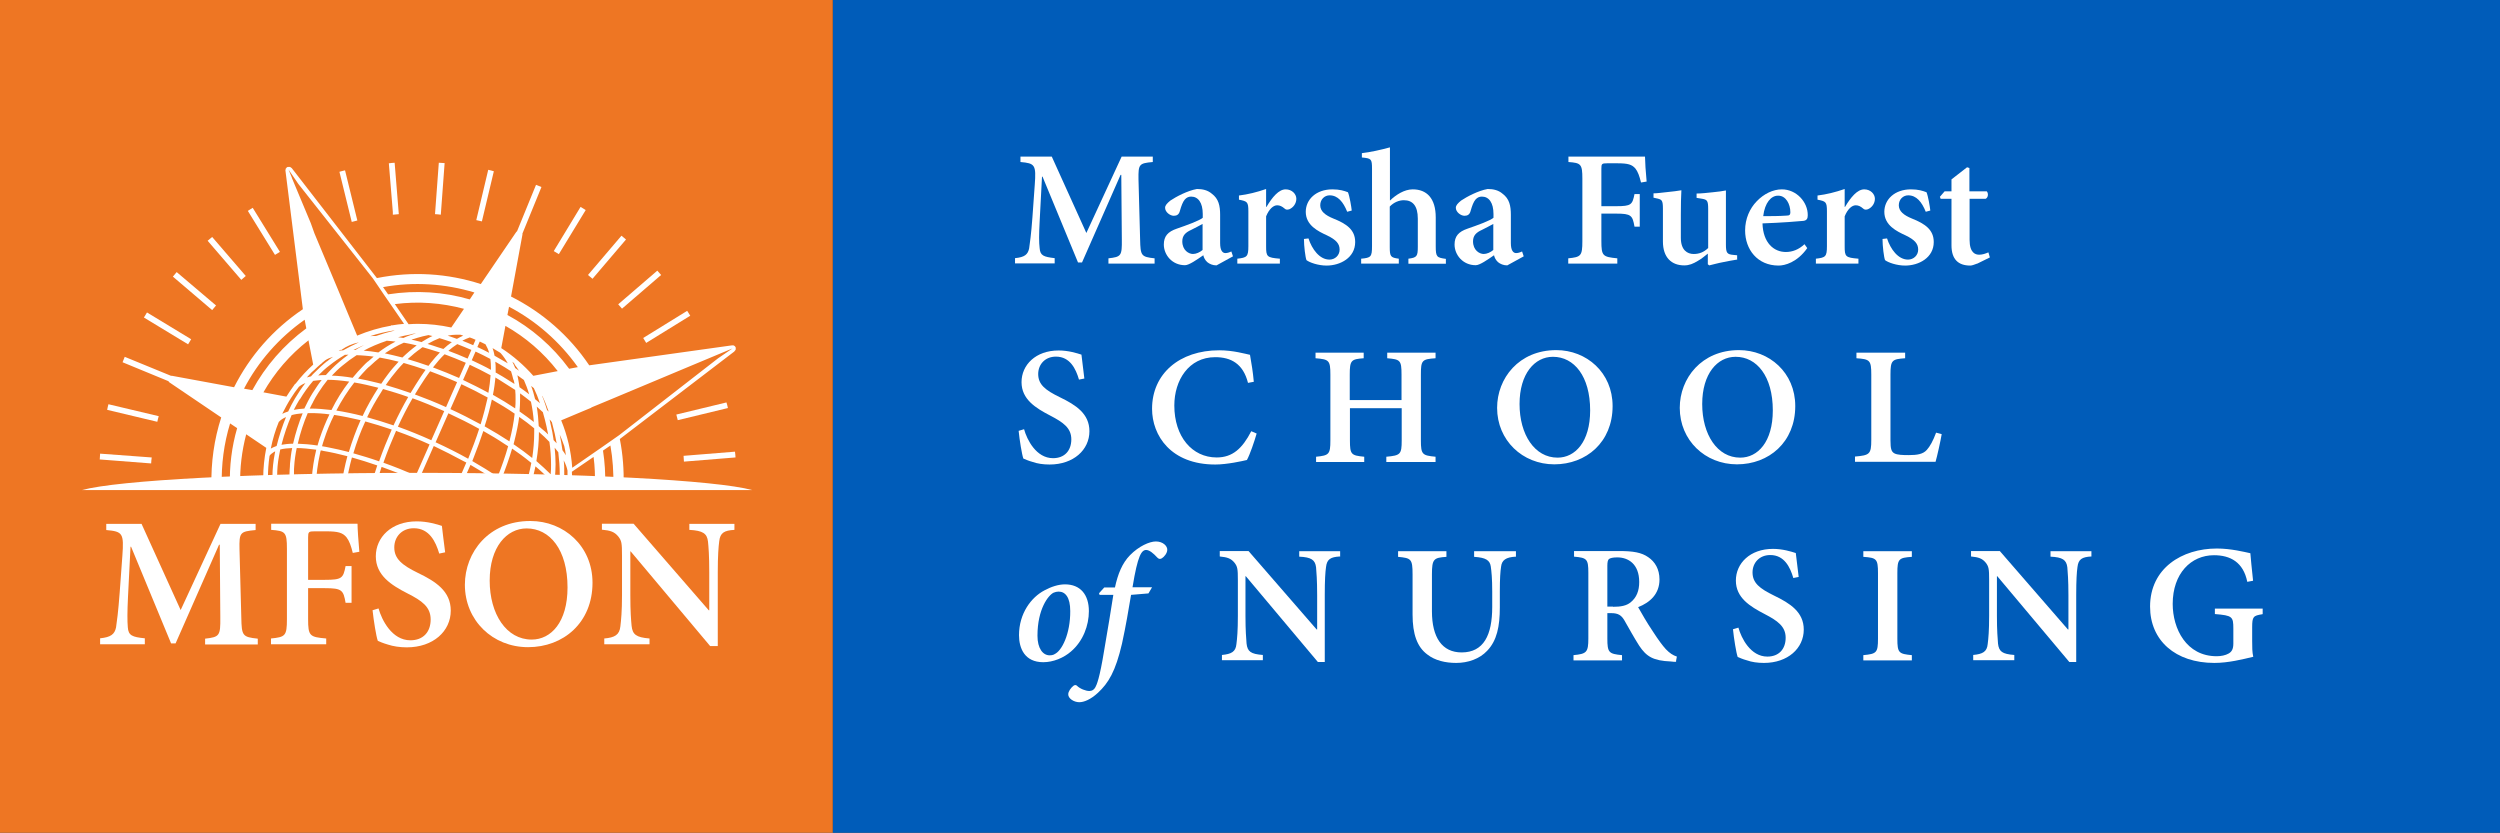
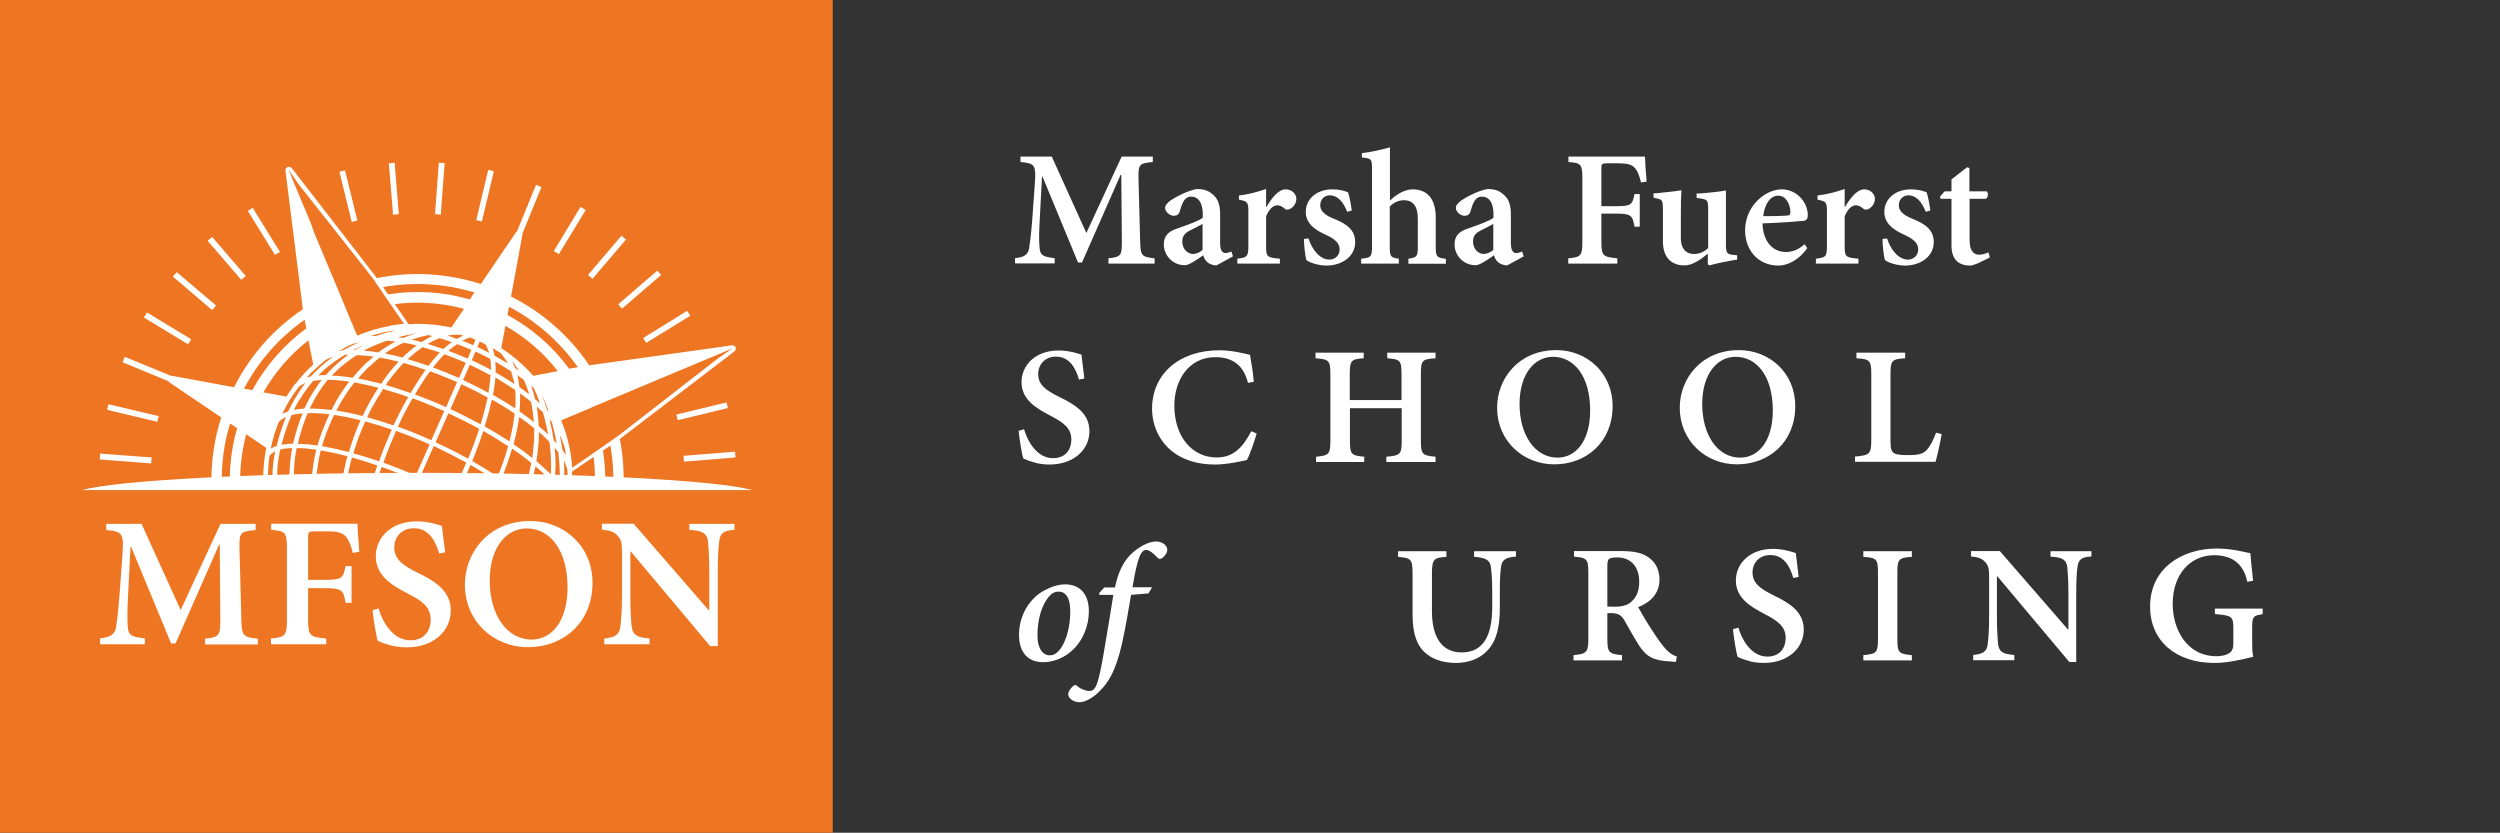
<svg xmlns="http://www.w3.org/2000/svg" id="Layer_2" viewBox="0 0 138.1 46">
  <rect x="0" y="0" width="138.1" height="46" fill="#333333" stroke="none" />
  <defs>
    <style>.cls-1{fill:#ee7623;}.cls-2{fill:#fff;}.cls-3{fill:#005cb9;}.cls-4{fill:#ffc629;}</style>
  </defs>
  <g id="Isolation_Mode">
    <g>
-       <rect class="cls-3" x="46" width="92.1" height="46" />
      <rect class="cls-1" width="46" height="46" />
      <path class="cls-4" d="m27.8,24.27c-.1.05-.21.1-.31.15.11-.05.21-.1.31-.15Z" />
      <g>
        <path class="cls-2" d="m61.23,14.56v-.29c.71-.08.75-.14.74-1.04l-.03-3.57h-.04l-2.13,4.84h-.22l-1.96-4.74h-.03l-.13,2.47c-.04.74-.04,1.16,0,1.48.03.41.22.48.83.55v.29h-2.19v-.29c.53-.05.71-.2.78-.54.04-.3.11-.74.18-1.7l.13-1.81c.08-1.1.02-1.19-.79-1.26v-.3h1.73l1.91,4.22,1.95-4.22h1.72v.3c-.76.07-.8.12-.79.95l.09,3.33c.02.89.05.96.8,1.04v.29h-2.58Z" />
        <path class="cls-2" d="m67.2,14.66c-.21,0-.39-.08-.51-.18-.13-.12-.19-.25-.22-.38-.36.25-.79.55-1.01.55-.72,0-1.17-.58-1.17-1.14,0-.46.22-.71.72-.88.55-.19,1.22-.43,1.43-.6v-.21c0-.62-.25-.96-.64-.96-.14,0-.25.05-.35.16-.11.13-.19.34-.27.62-.05.21-.17.28-.34.28-.21,0-.48-.21-.48-.44,0-.14.11-.25.29-.4.31-.21.95-.55,1.47-.64.32,0,.6.07.82.26.38.28.46.67.46,1.17v1.56c0,.42.14.55.29.55.11,0,.23-.04.33-.09l.09.27-.91.5Zm-.77-2.29c-.17.1-.44.23-.63.33-.31.14-.49.31-.49.63,0,.5.36.7.59.7.17,0,.38-.09.53-.22v-1.44Z" />
        <path class="cls-2" d="m69.96,11.43c.32-.54.68-.97,1.06-.97.35,0,.59.26.59.52s-.17.49-.39.58c-.12.04-.2.02-.26-.04-.14-.12-.26-.18-.41-.18-.2,0-.44.19-.61.61v1.65c0,.58.04.63.76.69v.27h-2.35v-.27c.53-.06.61-.11.61-.69v-1.93c0-.52-.06-.55-.52-.64v-.23c.49-.06.98-.18,1.5-.36v.99h.02Z" />
        <path class="cls-2" d="m74.42,11.7c-.22-.55-.52-.91-.97-.91-.28,0-.52.22-.52.55s.28.55.72.73c.73.29,1.21.62,1.21,1.3,0,.87-.83,1.3-1.58,1.3-.47,0-.94-.17-1.11-.3-.06-.14-.14-.77-.14-1.17l.25-.03c.19.59.61,1.17,1.16,1.17.3,0,.56-.23.56-.55s-.18-.54-.7-.79c-.48-.22-1.17-.55-1.17-1.3,0-.68.57-1.24,1.47-1.24.41,0,.65.08.86.16.09.21.19.81.21,1.01l-.26.07Z" />
        <path class="cls-2" d="m77.8,14.56v-.27c.47-.06.52-.13.52-.66v-1.55c0-.72-.29-1.02-.77-1.02-.26,0-.55.11-.78.35v2.22c0,.54.04.6.5.66v.27h-2.08v-.27c.54-.05.6-.1.6-.69v-4.27c0-.56-.04-.58-.56-.63v-.24c.46-.05,1.08-.19,1.55-.32v2.94c.32-.31.79-.62,1.26-.62.77,0,1.27.49,1.27,1.55v1.6c0,.59.06.62.56.69v.27h-2.06Z" />
        <path class="cls-2" d="m83.26,14.66c-.21,0-.39-.08-.51-.18-.13-.12-.19-.25-.22-.38-.36.25-.79.55-1.01.55-.72,0-1.17-.58-1.17-1.14,0-.46.22-.71.72-.88.55-.19,1.22-.43,1.43-.6v-.21c0-.62-.25-.96-.64-.96-.14,0-.25.05-.35.16-.11.13-.19.34-.27.62-.05.21-.17.28-.34.28-.21,0-.48-.21-.48-.44,0-.14.11-.25.29-.4.31-.21.95-.55,1.47-.64.32,0,.6.07.82.26.38.28.46.67.46,1.17v1.56c0,.42.14.55.29.55.11,0,.23-.04.33-.09l.09.27-.91.5Zm-.77-2.29c-.17.1-.44.23-.63.33-.31.14-.49.31-.49.63,0,.5.36.7.59.7.17,0,.38-.09.53-.22v-1.44Z" />
        <path class="cls-2" d="m90.65,10.08c-.09-.36-.17-.59-.31-.77-.19-.22-.4-.29-1-.29h-.56c-.3,0-.32.03-.32.3v2.07h.82c.83,0,.89-.08,1.01-.67h.29v1.8h-.29c-.11-.62-.18-.72-1.01-.72h-.82v1.51c0,.83.07.88.88.96v.29h-2.71v-.29c.7-.07.78-.13.78-.95v-3.45c0-.81-.08-.87-.77-.92v-.3h4.23c0,.24.04.88.09,1.38l-.3.05Z" />
        <path class="cls-2" d="m95.95,14.34c-.23.04-.49.08-.76.14-.28.05-.55.13-.77.18l-.08-.06v-.59c-.18.14-.32.27-.55.4-.26.16-.48.25-.75.25-.71,0-1.18-.44-1.18-1.32v-1.81c0-.46-.06-.5-.29-.56l-.23-.05v-.24c.21,0,.46-.04.76-.07.28-.03.57-.06.78-.1-.02.34-.03.79-.03,1.35v1.28c0,.68.36.89.71.89.29,0,.55-.09.8-.33v-2.16c0-.46-.06-.51-.33-.56l-.31-.05v-.24c.27,0,.59-.04.89-.07.29-.03.55-.06.73-.1v2.98c0,.47.06.55.41.58l.21.02v.27Z" />
        <path class="cls-2" d="m99.83,13.71c-.56.79-1.24.96-1.58.96-1.17,0-1.85-.89-1.85-1.94,0-.65.26-1.22.64-1.61.39-.41.9-.66,1.39-.66h0c.8,0,1.44.7,1.43,1.43,0,.18-.05.28-.23.31-.16.02-1.3.11-2.27.14.03,1.08.63,1.58,1.29,1.58.36,0,.71-.13,1.03-.43l.15.21Zm-1.62-2.9c-.37,0-.72.38-.81,1.13.44,0,.85,0,1.29-.03.15,0,.21-.04.21-.18,0-.46-.25-.92-.66-.92h-.02Z" />
        <path class="cls-2" d="m101.92,11.43c.32-.54.68-.97,1.06-.97.35,0,.59.26.59.52s-.17.49-.39.58c-.12.04-.2.02-.26-.04-.14-.12-.26-.18-.41-.18-.2,0-.44.19-.61.61v1.65c0,.58.04.63.76.69v.27h-2.35v-.27c.53-.06.61-.11.61-.69v-1.93c0-.52-.06-.55-.52-.64v-.23c.49-.06.98-.18,1.5-.36v.99h.02Z" />
        <path class="cls-2" d="m106.38,11.7c-.22-.55-.52-.91-.97-.91-.28,0-.52.22-.52.55s.28.55.72.73c.73.29,1.21.62,1.21,1.3,0,.87-.83,1.3-1.58,1.3-.47,0-.94-.17-1.11-.3-.06-.14-.14-.77-.14-1.17l.25-.03c.19.59.61,1.17,1.16,1.17.3,0,.56-.23.56-.55s-.18-.54-.7-.79c-.48-.22-1.17-.55-1.17-1.3,0-.68.57-1.24,1.47-1.24.41,0,.65.08.86.16.09.21.19.81.21,1.01l-.26.07Z" />
        <path class="cls-2" d="m109.22,14.56c-.17.07-.31.11-.38.11-.66,0-1.04-.34-1.04-1.12v-2.57h-.6l-.04-.11.26-.3h.38v-.66l.86-.67.13.04v1.29h.96c.1.11.08.34-.06.41h-.89v2.27c0,.72.32.82.53.82.18,0,.35-.06.51-.13l.08.28-.69.34Z" />
        <path class="cls-2" d="m59.6,20.96c-.17-.58-.49-1.26-1.27-1.26-.61,0-.98.44-.98.96,0,.58.39.89,1.19,1.28.89.43,1.64.91,1.64,1.88,0,1.03-.88,1.84-2.2,1.84-.36,0-.68-.05-.93-.14-.26-.07-.42-.15-.52-.19-.08-.22-.21-1.02-.26-1.53l.3-.09c.16.58.67,1.6,1.6,1.6.63,0,1.01-.41,1.01-1.04s-.45-.94-1.16-1.31c-.81-.42-1.59-.9-1.59-1.85s.78-1.75,2.05-1.75c.54,0,1.01.15,1.26.23.04.35.09.74.16,1.32l-.3.06Z" />
        <path class="cls-2" d="m69.42,23.94c-.13.45-.37,1.16-.54,1.47-.25.06-1.1.25-1.75.25-2.45,0-3.49-1.6-3.49-3.08,0-1.93,1.51-3.23,3.71-3.23.77,0,1.45.2,1.7.25.09.52.16.93.21,1.49l-.32.06c-.27-1.06-.94-1.42-1.81-1.42-1.47,0-2.26,1.28-2.26,2.67,0,1.72.98,2.87,2.34,2.87.88,0,1.42-.5,1.91-1.45l.3.13Z" />
        <path class="cls-2" d="m79.3,19.79c-.75.05-.81.11-.81.9v3.64c0,.78.08.83.81.9v.29h-2.72v-.29c.78-.07.85-.13.85-.9v-1.78h-2.86v1.78c0,.78.07.83.79.9v.29h-2.66v-.29c.71-.07.79-.13.79-.9v-3.64c0-.79-.08-.84-.82-.9v-.31h2.66v.31c-.69.05-.77.11-.77.9v1.41h2.86v-1.41c0-.79-.07-.84-.79-.9v-.31h2.67v.31Z" />
        <path class="cls-2" d="m85.97,19.34c1.67,0,3.11,1.24,3.11,3.09,0,2-1.46,3.22-3.22,3.22s-3.16-1.33-3.16-3.12c0-1.63,1.2-3.19,3.27-3.19h0Zm-.19.37c-1,0-1.84.93-1.84,2.61s.83,2.96,2.1,2.96c.97,0,1.8-.87,1.8-2.61,0-1.89-.89-2.96-2.05-2.96h0Z" />
        <path class="cls-2" d="m96.06,19.34c1.67,0,3.11,1.24,3.11,3.09,0,2-1.46,3.22-3.22,3.22s-3.16-1.33-3.16-3.12c0-1.63,1.2-3.19,3.27-3.19h0Zm-.19.37c-1,0-1.84.93-1.84,2.61s.83,2.96,2.1,2.96c.97,0,1.8-.87,1.8-2.61,0-1.89-.89-2.96-2.05-2.96h0Z" />
        <path class="cls-2" d="m107.26,23.98c-.06.36-.26,1.27-.34,1.53h-4.45v-.29c.81-.07.9-.13.9-.92v-3.61c0-.79-.08-.85-.82-.9v-.31h2.69v.31c-.72.05-.81.1-.81.9v3.64c0,.47.05.63.23.72.16.08.45.09.78.09.46,0,.79-.05,1-.29.17-.19.34-.49.51-.95l.3.08Z" />
        <path class="cls-2" d="m56.29,35.09c0-1.21.68-2.1,1.41-2.48.37-.2.77-.33,1.13-.33.85,0,1.32.57,1.32,1.48,0,.79-.32,1.66-.99,2.23-.4.35-.98.59-1.53.59-1.03,0-1.34-.77-1.34-1.5Zm1.95,1.05c.42-.17.89-1.14.88-2.39,0-.75-.27-1.07-.64-1.07-.09,0-.19.02-.28.06-.29.14-.89.9-.89,2.38,0,.7.3,1.08.67,1.08.12,0,.18-.02.26-.05Z" />
        <path class="cls-2" d="m61.59,32.45c.16-.74.4-1.34.83-1.78.49-.5,1.08-.76,1.43-.76.4,0,.64.26.63.46,0,.19-.18.4-.3.47-.09.05-.16.05-.24-.03-.24-.26-.44-.42-.62-.43-.26,0-.47.28-.76,2.06h1.08l-.2.34-.96.08c-.16.93-.27,1.63-.5,2.69-.36,1.55-.75,2.18-1.33,2.72-.4.37-.77.52-1.03.52-.3,0-.62-.21-.61-.44,0-.16.15-.36.29-.47.07-.05.14-.05.19,0,.17.17.49.29.68.29.15,0,.26-.06.34-.21.07-.13.23-.46.49-2.07.22-1.29.36-2.12.5-3.03h-.76l-.03-.09.29-.32h.58Z" />
-         <path class="cls-2" d="m74.01,30.74c-.51.03-.71.15-.76.58-.04.28-.07.71-.07,1.55v3.7h-.38l-3.98-4.74h-.02v2.19c0,.83.04,1.25.06,1.53.05.44.23.58.9.63v.29h-2.26v-.29c.53-.05.76-.18.8-.6.04-.31.08-.73.08-1.56v-1.97c0-.63-.02-.75-.19-.97-.19-.23-.39-.3-.81-.34v-.3h1.59l3.76,4.33h.03v-1.9c0-.84-.04-1.27-.06-1.53-.05-.41-.26-.56-.93-.59v-.3h2.26v.3Z" />
        <path class="cls-2" d="m83.72,30.75c-.53.03-.76.19-.8.55-.04.26-.07.64-.07,1.37v.89c0,1.04-.16,1.83-.7,2.39-.42.45-1.06.67-1.71.67-.59,0-1.17-.13-1.6-.47-.55-.41-.81-1.11-.81-2.2v-2.22c0-.86-.08-.9-.8-.97v-.31h2.67v.31c-.7.05-.8.11-.8.97v2.04c0,1.44.56,2.27,1.64,2.27,1.22,0,1.69-.96,1.69-2.51v-.85c0-.73-.04-1.11-.08-1.39-.05-.34-.27-.49-.92-.53v-.31h2.31v.31Z" />
        <path class="cls-2" d="m92.6,36.56c-.07,0-.19,0-.3-.02-.98-.04-1.35-.27-1.75-.87-.27-.42-.56-.95-.83-1.42-.16-.26-.33-.38-.71-.38h-.22v1.4c0,.78.08.85.81.92v.29h-2.68v-.29c.72-.07.82-.15.82-.92v-3.63c0-.76-.08-.83-.79-.89v-.31h2.5c.77,0,1.23.08,1.6.34.37.25.62.66.62,1.23,0,.8-.52,1.27-1.18,1.53.16.29.52.91.8,1.32.33.51.54.79.73,1,.22.23.4.34.61.41l-.05.27Zm-3.5-3.04c.44,0,.75-.06.98-.25.33-.27.47-.64.47-1.12,0-1-.61-1.36-1.21-1.36-.26,0-.39.04-.46.09-.06.05-.09.16-.09.37v2.26h.32Z" />
        <path class="cls-2" d="m99.06,31.92c-.17-.58-.49-1.26-1.27-1.26-.61,0-.98.44-.98.96,0,.58.39.89,1.19,1.28.89.43,1.64.91,1.64,1.88,0,1.03-.88,1.84-2.2,1.84-.36,0-.68-.05-.93-.14-.26-.07-.42-.15-.52-.19-.08-.22-.21-1.02-.26-1.53l.3-.09c.16.58.67,1.6,1.6,1.6.63,0,1.01-.41,1.01-1.04s-.45-.94-1.16-1.31c-.81-.42-1.59-.9-1.59-1.85s.78-1.75,2.05-1.75c.54,0,1.01.15,1.26.23.04.35.09.74.16,1.32l-.3.06Z" />
        <path class="cls-2" d="m102.93,36.48v-.29c.73-.07.81-.13.81-.91v-3.62c0-.79-.08-.85-.81-.9v-.31h2.68v.31c-.72.05-.8.11-.8.9v3.62c0,.79.08.84.8.91v.29h-2.68Z" />
        <path class="cls-2" d="m115.52,30.74c-.51.03-.71.15-.76.58-.04.28-.07.71-.07,1.55v3.7h-.38l-3.98-4.74h-.02v2.19c0,.83.04,1.25.06,1.53.05.44.23.58.9.63v.29h-2.27v-.29c.53-.05.76-.18.8-.6.04-.31.08-.73.08-1.56v-1.97c0-.63-.02-.75-.19-.97-.19-.23-.39-.3-.81-.34v-.3h1.59l3.76,4.33h.03v-1.9c0-.84-.04-1.27-.06-1.53-.05-.41-.26-.56-.93-.59v-.3h2.26v.3Z" />
        <path class="cls-2" d="m124.97,33.93c-.5.08-.56.13-.56.72v.75c0,.33,0,.63.06.88-.58.14-1.38.34-2.15.34-2.15,0-3.55-1.24-3.55-3.11,0-2.12,1.76-3.21,3.69-3.21.78,0,1.52.19,1.85.26.03.32.07.82.15,1.52l-.32.06c-.22-1.09-.94-1.47-1.84-1.47-1.27,0-2.28,1.01-2.28,2.69,0,1.37.75,2.89,2.43,2.89.24,0,.49-.05.66-.15.16-.09.26-.23.26-.55v-.82c0-.67-.05-.73-1.02-.81v-.3h2.64v.3Z" />
      </g>
      <g>
        <g>
          <path class="cls-2" d="m34.58,13.23c-.08-.07-.16-.14-.25-.21l-1.85,2.17c.08.07.16.14.25.21l1.85-2.17Z" />
          <path class="cls-2" d="m27.28,9.46c-.1-.03-.21-.05-.31-.08l-.66,2.78c.11.02.21.05.31.07l.66-2.77Z" />
          <path class="cls-2" d="m24.56,9.01c-.11,0-.21-.02-.32-.02l-.21,2.84c.11,0,.22.02.32.03l.21-2.84Z" />
          <path class="cls-2" d="m40.63,25.27c0-.11-.02-.21-.03-.32l-2.84.23c0,.11.02.21.02.32l2.84-.23Z" />
          <path class="cls-2" d="m37.36,22.9c.03.1.05.21.08.31l2.77-.67c-.02-.1-.05-.21-.08-.31l-2.77.67Z" />
          <path class="cls-2" d="m21.71,11.86c.11-.01.21-.02.32-.03l-.23-2.84c-.11,0-.21.02-.32.03l.22,2.69v.15Z" />
          <path class="cls-2" d="m35.7,18.94l2.43-1.5c-.06-.09-.11-.18-.17-.27l-2.43,1.5c.06.09.11.18.17.28Z" />
          <path class="cls-2" d="m34.36,17.05l2.16-1.86c-.07-.08-.14-.16-.21-.24l-2.16,1.86c.07.08.14.16.21.24Z" />
          <path class="cls-2" d="m32.35,11.6c-.09-.06-.18-.11-.28-.17l-1.48,2.44c.09.06.18.11.28.17l1.48-2.43Z" />
          <path class="cls-2" d="m10.56,18.74l-2.44-1.48c-.06.09-.11.18-.17.28l2.44,1.48c.05-.09.11-.19.17-.28Z" />
          <path class="cls-2" d="m19.74,12.18l-.68-2.77c-.1.02-.21.05-.31.08l.68,2.77c.1-.03.21-.05.31-.08Z" />
          <path class="cls-2" d="m8.77,22.99l-2.78-.66c-.03.1-.05.21-.07.31l2.77.66c.02-.11.05-.21.08-.32Z" />
          <path class="cls-2" d="m9.31,21.07s.01.03.03.04l2.88,1.95c-.39,1.21-.57,2.49-.54,3.78h.57c-.03-1.18.12-2.34.46-3.45l.39.26c-.3,1.03-.43,2.1-.4,3.18h.57c-.03-.97.09-1.92.33-2.84l1.11.75c-.11.55-.17,1.12-.17,1.69,0,.14,0,.27.01.4h.25s0-.02,0-.03c0-.13,0-.25,0-.38,0-.41.03-.83.09-1.24h0c.05-.08.12-.13.21-.19.03-.02.06-.04.1-.06,0,.04-.01.08-.02.12-.08.42-.13.85-.13,1.27,0,.1,0,.19,0,.29,0,.07,0,.14.01.21h.26c0-.05,0-.1,0-.15,0-.08-.01-.15-.01-.23,0-.04,0-.08,0-.12,0-.38.03-.75.1-1.12.02-.12.05-.24.07-.37.19-.05.41-.07.66-.08-.06.28-.09.57-.12.86,0,.12-.01.23-.02.35,0,.08-.01.16-.01.25,0,.02,0,.04,0,.06,0,.18,0,.36.02.55h.25c-.01-.18-.02-.37-.02-.55,0-.08,0-.16,0-.24,0-.08,0-.16.01-.25,0,0,0,0,0,0,.02-.35.07-.69.14-1.03.32,0,.68.04,1.08.09-.03.14-.06.27-.09.41-.1.51-.16,1.03-.18,1.57h.25c.02-.61.1-1.2.23-1.78.01-.05.02-.11.04-.16.05,0,.1.02.15.03.42.07.86.17,1.32.29-.14.52-.25,1.07-.34,1.62h.26c.09-.53.19-1.05.33-1.55.45.13.92.27,1.4.44-.12.36-.24.74-.35,1.11h.27c.1-.35.21-.69.32-1.03.59.21,1.18.44,1.78.7l-.06.14-.08.19h.28l.1-.23s0,0,.01,0c.16.07.32.15.48.22h.6c-.28-.14-.57-.27-.87-.4-.04-.02-.08-.04-.12-.05l.76-1.72h.01c.55.26,1.09.54,1.61.82.06.03.12.06.18.09-.17.42-.37.84-.56,1.26h.28c.18-.38.35-.76.51-1.13.49.28.97.58,1.4.87-.04.09-.08.17-.11.26h.28s.03-.07.05-.11c.05.04.1.07.15.11h.43c-.16-.12-.32-.24-.49-.35.23-.57.43-1.14.59-1.68.35.24.68.48.97.72l.09.07c-.08.42-.18.83-.31,1.25h.27c.11-.35.2-.71.27-1.06.31.26.58.52.81.77,0,.05-.02.11-.02.16,0,.04-.01.09-.02.13h.26s0-.03,0-.04c.01.01.02.03.03.04h.5c.01-.15.02-.3.03-.45,0-.07,0-.13,0-.2,0-.01,0-.03,0-.04,0-.23,0-.46-.03-.7.11.21.18.4.21.57,0,0,0,.01,0,.02,0,.07,0,.14,0,.21,0,.06,0,.12,0,.18,0,.13,0,.27-.01.4h.25c0-.13.01-.27.01-.4,0-.12,0-.23-.01-.35l1.2-.82c.07.53.09,1.05.07,1.58h.57c.02-.64-.02-1.29-.12-1.93l.41-.28c.13.74.18,1.48.16,2.21h.57c.02-.85-.04-1.71-.21-2.57l6.32-4.83s.02-.03.03-.04c.02-.02.04-.04.05-.07,0,0,0-.02,0-.02,0-.03.01-.07,0-.1,0,0-.01,0-.01-.02h0s0,0,0,0c-.02-.04-.06-.07-.1-.09-.01,0-.02,0-.03,0-.03,0-.06-.01-.09,0l-7.86,1.1c-1.11-1.65-2.61-2.94-4.32-3.8l.63-3.42s0-.03,0-.05c0,0,0,0,0-.01l1.05-2.57c-.1-.04-.2-.08-.3-.12l-1.05,2.57s0,0,0,0c-.01.01-.03.01-.04.03l-1.96,2.88c-1.82-.59-3.79-.72-5.74-.33l-4.7-6.07s-.03-.02-.04-.03c-.02-.01-.03-.03-.06-.04-.02,0-.04,0-.07,0-.02,0-.03,0-.05,0,0,0-.01.01-.02.01,0,0-.01,0-.02,0-.02,0-.02.03-.03.04-.02.02-.03.03-.05.05,0,.02,0,.05-.01.07,0,.02-.01.03,0,.05l.96,7.64c-1.65,1.11-2.94,2.6-3.8,4.31l-3.42-.63s-.03,0-.05,0c0,0,0,0-.01,0l-2.56-1.05c-.04.1-.08.2-.12.3l2.57,1.06s0,0,0,0Zm5.23.62c.63-1.11,1.47-2.09,2.5-2.89l.26,1.34c-.35.32-.68.67-.96,1.04-.02.02-.04.04-.06.05l-.04.06h0c-.15.21-.29.41-.42.62l-1.28-.24Zm6.8-2.87c.17.01.34.03.51.05-.33.17-.65.37-.95.6-.28-.05-.55-.08-.81-.1.39-.21.81-.39,1.26-.54Zm-.89-.25c.41-.14.84-.24,1.27-.31h.03s.03,0,.05,0c-.37.09-.72.19-1.03.3-.11,0-.21,0-.31.01Zm-3.89,3.5c.22-.37.47-.72.74-1.03.05,0,.11-.02.16-.02.1-.01.2-.02.31-.03-.09.11-.17.22-.25.34-.18.26-.35.53-.5.82-.07.14-.14.28-.21.42-.21.01-.4.04-.58.07.1-.2.21-.39.32-.58Zm-.64.66c-.12.04-.23.08-.33.13.15-.3.31-.6.49-.88.13-.21.28-.42.43-.61.09-.08.21-.15.36-.21-.21.27-.4.56-.58.86-.13.23-.26.46-.37.71Zm1.37-.52c.09-.18.19-.35.3-.52.16-.25.33-.49.51-.71.36,0,.76.04,1.19.1-.37.48-.7,1-.98,1.57-.41-.05-.8-.08-1.14-.08-.02,0-.04,0-.06,0,.06-.13.12-.25.19-.37Zm3.03-2.24c-.09.08-.18.16-.26.25-.2.2-.39.42-.58.65-.41-.07-.8-.11-1.15-.12.18-.19.37-.38.57-.54.25-.21.52-.41.8-.59.16,0,.32.02.49.03.14.01.29.03.45.05-.11.09-.21.18-.31.27Zm.65-.22c.34.06.69.14,1.05.23-.21.23-.42.46-.6.71-.13.17-.25.34-.36.51-.08-.02-.16-.04-.24-.06-.36-.09-.71-.17-1.04-.23.15-.18.31-.35.47-.52.06-.06.12-.12.19-.17.18-.17.36-.33.54-.47Zm-1.39,1.38c.42.07.86.17,1.32.29-.32.5-.62,1.02-.87,1.56-.51-.13-.99-.23-1.45-.3.29-.56.63-1.09,1-1.56Zm1.46.56c.04-.06.08-.13.12-.2.45.13.92.27,1.39.44-.28.48-.54.99-.78,1.5-.01.02-.02.04-.03.07-.5-.17-.99-.32-1.46-.45.22-.47.48-.92.76-1.36Zm.27-.42c.1-.14.2-.29.31-.43.21-.27.43-.54.68-.79.39.11.8.24,1.21.38-.08.12-.17.23-.25.36-.2.3-.39.61-.58.92-.46-.16-.92-.31-1.37-.44Zm3.19-1.99c-.11-.04-.21-.07-.32-.1-.19-.06-.37-.13-.56-.18.23-.13.45-.24.66-.32.06.02.13.04.19.06.16.05.32.1.49.16-.16.11-.32.24-.47.38Zm.06.29c.38.14.77.3,1.17.47l-.37.84c-.46-.2-.92-.39-1.38-.56-.02,0-.04-.02-.06-.02,0-.01.02-.02.02-.03.21-.27.41-.5.62-.7Zm-1.27-.67s-.05-.01-.07-.02c-.1-.02-.19-.05-.28-.07-.07-.02-.14-.03-.21-.05.05-.02.09-.03.14-.04.06-.02.13-.04.19-.06.2-.06.4-.11.61-.15.07.02.15.04.22.05-.2.09-.4.21-.61.34Zm-.05.35s.07-.05.1-.07c.03,0,.07.02.11.03.19.05.39.12.59.18.09.03.17.05.26.08-.17.17-.34.37-.51.58-.04.05-.08.1-.12.16-.39-.14-.78-.26-1.15-.37.24-.22.48-.42.73-.59Zm.23,1.67c.1-.14.19-.28.29-.41.16.06.31.12.47.18.34.13.68.27,1.02.42l-.29.65-.32.73c-.57-.26-1.15-.49-1.72-.7.18-.3.36-.59.55-.87Zm2.01.3c.5.23.99.48,1.46.74-.1.46-.23.96-.39,1.48-.53-.29-1.1-.58-1.67-.84h0s.61-1.38.61-1.38Zm.1-.23l.37-.84c.39.18.78.38,1.15.58-.02.29-.06.62-.12.97-.45-.25-.92-.48-1.4-.71Zm.25-1.18c-.36-.16-.71-.3-1.06-.43.16-.14.32-.26.49-.37.26.1.52.21.78.32l-.21.48Zm-.59-1.09c-.17-.06-.34-.12-.51-.18.17-.03.33-.05.48-.05h0s.09,0,.14,0h.08s0,0,0,0c.05.02.11.03.16.05-.12.05-.24.12-.35.18Zm-.32-.63c-.6-.13-1.21-.2-1.84-.2-.17,0-.34.01-.51.02l-.76-1.11c1.29-.17,2.59-.07,3.82.26l-.7,1.03Zm-2.21.37c.07-.01.14-.03.21-.04.03,0,.06-.01.1-.02-.03,0-.06.02-.09.03-.06.02-.13.04-.19.06-.15.05-.31.11-.46.18-.1-.02-.19-.03-.29-.04.23-.06.48-.12.72-.16Zm-.4.47c.23.04.47.09.71.15-.27.2-.53.42-.79.67-.34-.09-.66-.16-.97-.23.34-.23.69-.43,1.05-.59Zm-2.32.2c-.12.06-.24.13-.35.2-.04,0-.07,0-.11,0,.14-.07.3-.14.45-.21.05-.02.1-.05.15-.07-.05.03-.1.05-.14.08Zm-1.03.22c-.08,0-.17.02-.25.03.03-.02.06-.04.1-.06l.02.03.06-.04c.25-.18.56-.32.94-.4-.31.14-.6.29-.87.44Zm.08.25c.07,0,.14,0,.21-.01-.18.13-.35.26-.51.4-.26.22-.51.47-.74.73-.15,0-.29,0-.42.02.2-.2.41-.4.64-.57.25-.2.53-.39.82-.56Zm-.98.36c-.24.19-.46.4-.67.61-.07.07-.15.14-.21.22-.08.02-.16.04-.23.06.09-.1.18-.2.27-.29.05-.05.1-.09.15-.13.11-.11.23-.22.35-.32h.01s.05-.05.05-.05c.01-.01.02-.02.03-.03.05-.04.11-.09.16-.13.12-.08.26-.14.43-.19-.11.08-.23.16-.33.25Zm-2.79,4.68c-.12.04-.22.09-.31.14.1-.51.25-1.01.44-1.47.1-.11.23-.2.4-.27-.2.49-.38,1.03-.52,1.6Zm.92-.13c-.24,0-.46.03-.64.06.15-.59.34-1.14.56-1.64.18-.05.38-.08.61-.1-.21.51-.39,1.08-.53,1.68Zm1.47-.3c-.04.13-.08.26-.12.4-.4-.06-.76-.09-1.09-.1.14-.61.33-1.18.55-1.69.06,0,.12,0,.18,0,.31,0,.66.02,1.02.07-.21.43-.39.88-.54,1.33Zm1.61.76s0,0,0,0c-.38-.1-.75-.18-1.1-.25-.13-.03-.26-.05-.38-.07.03-.12.07-.24.11-.36.15-.47.34-.93.56-1.37.46.07.95.17,1.46.29-.25.56-.47,1.16-.65,1.76Zm1.66.51c-.48-.17-.96-.31-1.41-.44.18-.61.4-1.2.66-1.76.47.13.97.28,1.46.45-.25.57-.49,1.16-.7,1.76Zm2.04.79s0,0,0,0c-.6-.26-1.2-.5-1.79-.71.21-.6.45-1.19.7-1.76.02,0,.05.02.07.03.59.21,1.19.45,1.78.72l-.76,1.72Zm.86-1.95c-.62-.28-1.24-.53-1.85-.75.25-.54.52-1.07.81-1.57.58.21,1.16.45,1.75.71l-.71,1.6Zm2.03,1.02c-.57-.32-1.17-.62-1.78-.9h-.02s.71-1.61.71-1.61c.58.27,1.15.55,1.7.86-.17.53-.38,1.09-.61,1.66Zm1.63,1c-.44-.3-.91-.59-1.4-.87.03-.08.06-.15.09-.23.19-.49.37-.97.52-1.43.41.23.81.47,1.18.72.06.04.13.08.19.12-.15.54-.35,1.11-.58,1.69Zm1.91-1.04c-.31-.25-.66-.51-1.03-.76.02-.08.04-.16.06-.24.11-.44.2-.87.25-1.27.3.21.58.42.83.63,0,.06,0,.13,0,.19,0,.02,0,.03,0,.05,0,.46-.04.93-.11,1.4Zm-.98-5.17c.09.11.17.23.25.35-.07-.05-.14-.1-.21-.15-.05-.12-.1-.24-.16-.35.03.02.06.05.09.08h0s.05.07.05.07Zm.31,1.6c.21.15.41.31.6.46.08.36.13.73.16,1.12-.25-.19-.51-.39-.79-.58.02-.23.03-.46.03-.68,0-.11,0-.22,0-.33Zm-.03-.33c-.02-.16-.05-.32-.08-.48-.01-.06-.03-.13-.04-.19.07.05.14.1.22.16.05.04.1.07.14.1.11.25.21.51.29.79-.17-.13-.34-.26-.53-.39Zm-.33-.43c.02.08.04.16.05.24-.1-.06-.2-.13-.3-.19-.22-.14-.45-.28-.68-.41-.02-.01-.04-.02-.06-.03,0-.07,0-.14,0-.21,0-.13,0-.26-.02-.39.06.03.11.07.17.1.24.14.48.28.7.43.05.15.09.31.13.47Zm-.98-.1c.12.07.24.14.36.22.24.15.48.3.71.45.02.17.02.34.02.51,0,.16,0,.34-.02.51-.39-.26-.8-.51-1.23-.75.07-.34.11-.67.14-.96,0,0,.02.01.03.02Zm2.17,1.18c-.06-.25-.13-.5-.22-.73.05.04.1.08.15.12.12.25.24.54.34.84-.01,0-.02-.02-.03-.03-.08-.07-.16-.14-.24-.2Zm.43.73c.08.26.14.52.2.78.03.15.06.29.09.44-.11-.11-.23-.22-.36-.32-.05-.05-.11-.09-.16-.14h0c-.02-.37-.05-.73-.11-1.08.12.11.24.22.35.32Zm-.04-.91s.01.01.02.02c.06.12.19.42.34.85-.03-.03-.06-.06-.09-.09-.03-.11-.07-.21-.1-.31-.05-.16-.11-.31-.17-.46Zm.46,4.32c-.23-.23-.49-.47-.78-.72.09-.54.14-1.07.14-1.59,0,0,0-.02,0-.02.21.18.41.37.58.55.06.42.09.84.09,1.25,0,.18,0,.36-.02.54Zm.17-1.9c-.04-.28-.09-.56-.16-.84-.02-.09-.04-.19-.06-.28.05.05.09.1.13.16,0,.03.02.06.02.09.1.36.18.71.24,1.07-.06-.06-.12-.13-.18-.19Zm.32,2.02c0,.08,0,.16,0,.24,0,.06,0,.12,0,.18-.03-.04-.06-.07-.09-.11-.04-.05-.08-.1-.13-.15,0-.01-.02-.02-.03-.03.02-.26.04-.53.04-.79,0-.3-.02-.61-.05-.92.07.08.14.17.2.25.05.41.08.81.08,1.2,0,.04,0,.09,0,.13Zm.17-1.44c-.04-.28-.09-.57-.15-.86.15.32.24.63.25.63.04.17.07.34.09.51-.06-.09-.12-.19-.19-.28Zm1.59-2.36l.41-.17.53-.22,3.08-1.29.81-.34,2.51-1.05.46-.19-.41.28-.38.26-5.47,4.25-.5.35-.4.28-.52.36-1.17.81c-.06-.91-.27-1.79-.61-2.62l1.14-.48.53-.22Zm-4.55-5.57c1.49.78,2.8,1.92,3.81,3.34l-.48.09c-.92-1.25-2.09-2.26-3.41-2.97l.09-.46Zm-.19,1.06c1.11.63,2.09,1.47,2.89,2.5l-1.35.26c-.52-.59-1.12-1.11-1.77-1.53l.23-1.23Zm-.28,1.5s.01,0,.02.01c.15.17.28.36.39.56-.15-.09-.31-.18-.47-.27-.09-.05-.17-.1-.26-.15-.03-.15-.06-.29-.11-.42.15.09.29.17.43.26Zm.79,3.35c-.05.48-.15.99-.29,1.53-.43-.28-.89-.56-1.37-.83.17-.52.3-1.02.4-1.48.44.25.87.51,1.26.78Zm-1.31-2.5s0,.05,0,.08c-.34-.19-.7-.36-1.06-.53l.21-.48c.27.13.55.26.82.41.02.16.03.34.03.53Zm-.61-1.48c.11.05.21.1.31.15h0c.08.14.15.29.2.47-.21-.11-.43-.22-.65-.32l.13-.3Zm-.37.2c-.2-.09-.4-.17-.6-.25.13-.07.27-.13.41-.18.11.04.22.08.32.13l-.13.3Zm.07-2.92l-.26.39c-1.44-.42-2.98-.52-4.51-.28l-.28-.4c1.71-.31,3.44-.19,5.06.3Zm-10.08-6.32l-.19-.46.28.41.26.38,4.12,5.22.34.5.27.4.36.52.75,1.09c-.21.02-.43.04-.64.08h-.08v.02c-.64.11-1.27.3-1.87.55l-.46-1.1-.22-.53-.17-.41-.22-.53-1.29-3.08-.2-.56-1.05-2.51Zm.7,7.83l.09.48c-1.25.92-2.26,2.09-2.98,3.41l-.46-.08c.78-1.49,1.92-2.8,3.34-3.8Z" />
          <path class="cls-2" d="m8.38,25.27l-2.85-.21c0,.11-.02.21-.02.32l2.84.22c0-.11.02-.22.03-.32Z" />
          <path class="cls-2" d="m11.94,16.88l-2.18-1.85c-.07.08-.14.16-.21.25l2.17,1.85c.07-.08.14-.17.21-.25Z" />
          <path class="cls-2" d="m15.46,13.91l-1.5-2.43c-.09.06-.19.11-.27.17l1.5,2.43c.09-.06.18-.11.28-.17Z" />
          <path class="cls-2" d="m13.58,15.25l-1.86-2.16c-.08.07-.17.14-.25.21l1.86,2.16c.08-.07.16-.14.24-.21Z" />
        </g>
        <path class="cls-2" d="m41.55,27.07c-1.98-.54-9.52-.95-18.51-.95s-16.53.41-18.51.95h37.02Z" />
      </g>
      <g>
        <path class="cls-2" d="m11.33,35.6v-.32c.8-.09.85-.16.84-1.17l-.03-4.02h-.04l-2.4,5.45h-.25l-2.21-5.34h-.03l-.14,2.78c-.04.84-.04,1.31-.01,1.67.03.46.25.54.94.61v.33h-2.47v-.33c.59-.06.8-.22.88-.6.05-.34.12-.84.2-1.91l.15-2.05c.09-1.24.02-1.34-.89-1.42v-.34h1.95l2.16,4.76,2.2-4.76h1.94v.34c-.86.08-.91.13-.89,1.07l.1,3.76c.02,1.01.06,1.08.91,1.17v.32h-2.91Z" />
        <path class="cls-2" d="m19.49,30.55c-.1-.4-.19-.66-.35-.87-.21-.25-.45-.33-1.13-.33h-.63c-.33,0-.36.03-.36.34v2.34h.93c.94,0,1.01-.09,1.14-.76h.33v2.03h-.33c-.12-.7-.2-.81-1.14-.81h-.93v1.7c0,.94.08,1,1,1.08v.32h-3.05v-.32c.79-.08.88-.14.88-1.07v-3.89c0-.92-.09-.98-.87-1.04v-.34h4.77c0,.27.05,1,.1,1.55l-.34.06Z" />
        <path class="cls-2" d="m24.26,30.57c-.19-.64-.54-1.39-1.4-1.39-.67,0-1.08.48-1.08,1.06,0,.63.43.98,1.31,1.41.98.47,1.81,1.01,1.81,2.08,0,1.14-.97,2.03-2.43,2.03-.39,0-.76-.06-1.03-.15-.28-.08-.46-.16-.57-.21-.09-.24-.23-1.13-.29-1.69l.33-.1c.18.64.74,1.76,1.76,1.76.7,0,1.12-.45,1.12-1.15s-.49-1.04-1.28-1.44c-.9-.46-1.75-1-1.75-2.05s.86-1.93,2.26-1.93c.59,0,1.12.16,1.39.25.04.38.1.82.18,1.46l-.33.07Z" />
        <path class="cls-2" d="m29.3,28.78c1.84,0,3.43,1.37,3.43,3.41,0,2.21-1.61,3.56-3.56,3.56s-3.49-1.47-3.49-3.45c0-1.79,1.32-3.52,3.61-3.52h.01Zm-.21.41c-1.1,0-2.04,1.03-2.04,2.88s.92,3.26,2.32,3.26c1.07,0,1.98-.96,1.98-2.88,0-2.09-.98-3.26-2.26-3.26h-.01Z" />
        <path class="cls-2" d="m40.57,29.27c-.56.03-.79.16-.84.63-.04.31-.08.79-.08,1.71v4.08h-.42l-4.39-5.23h-.02v2.42c0,.92.04,1.38.07,1.69.05.48.25.64.99.7v.32h-2.5v-.32c.58-.05.84-.2.89-.67.04-.34.09-.81.09-1.72v-2.18c0-.7-.02-.83-.21-1.07-.21-.25-.43-.33-.9-.37v-.33h1.75l4.15,4.78h.03v-2.1c0-.93-.04-1.4-.07-1.69-.05-.45-.28-.61-1.03-.65v-.33h2.49v.33Z" />
      </g>
    </g>
  </g>
</svg>